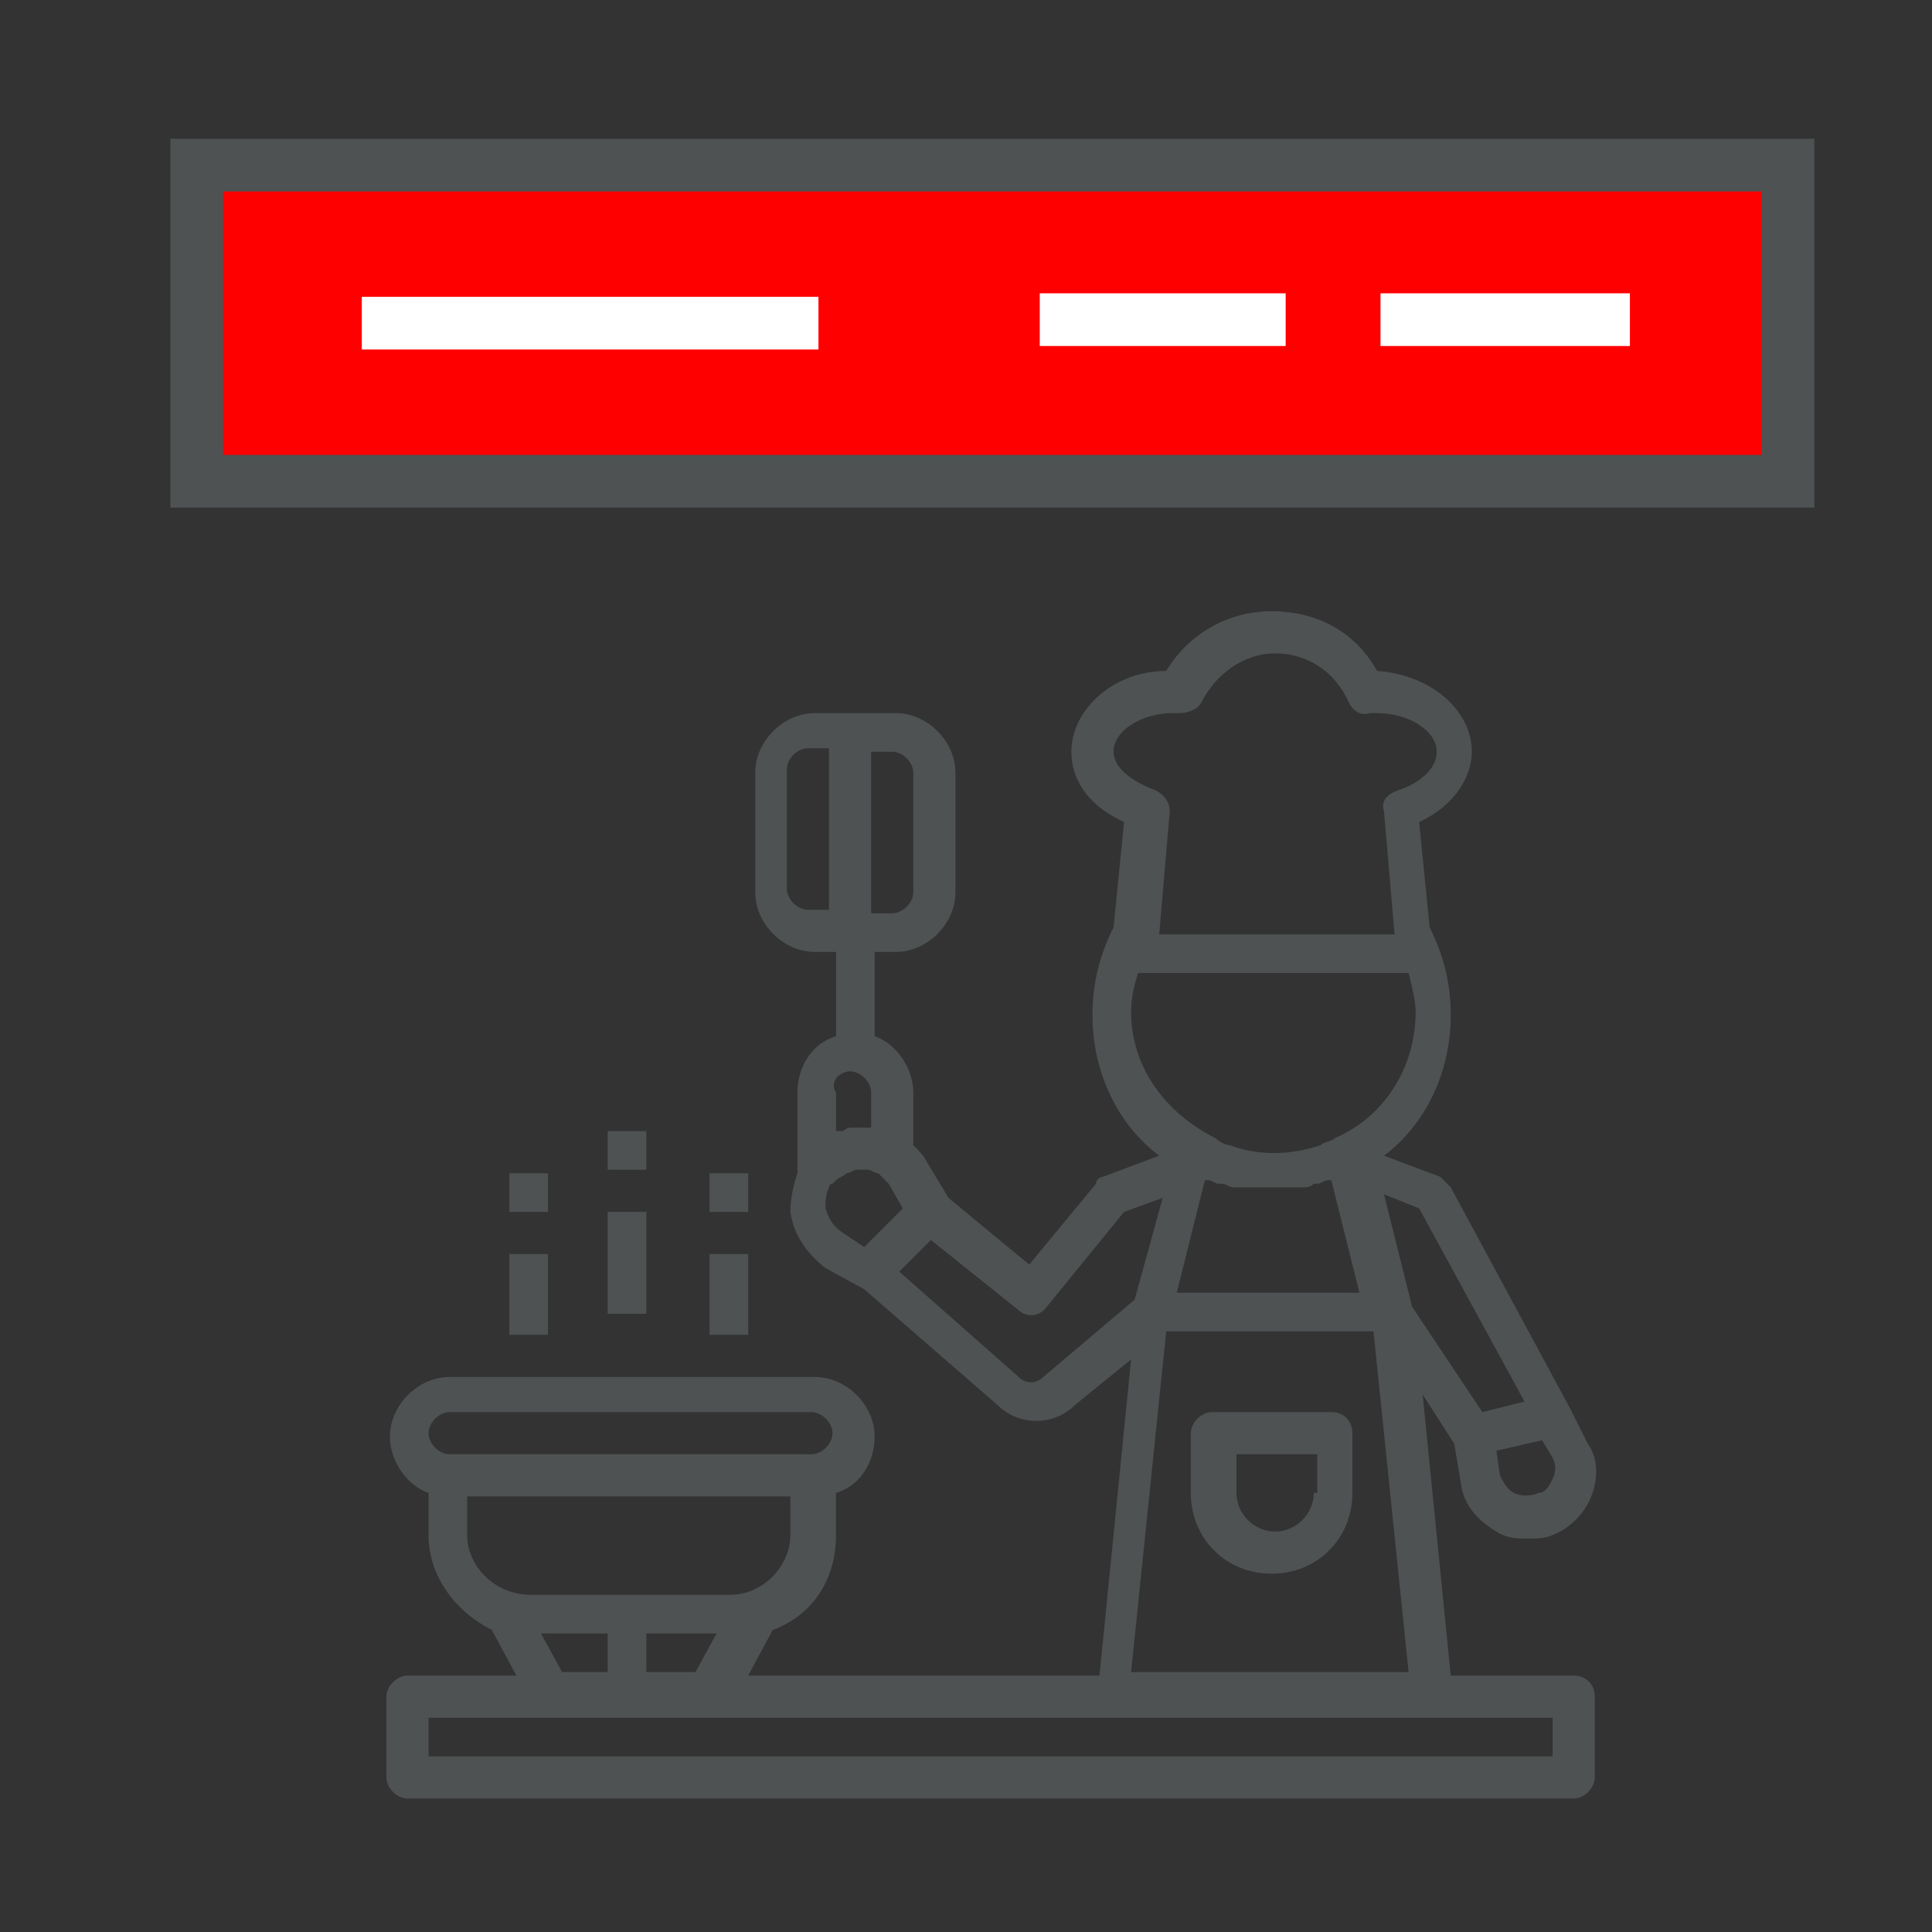
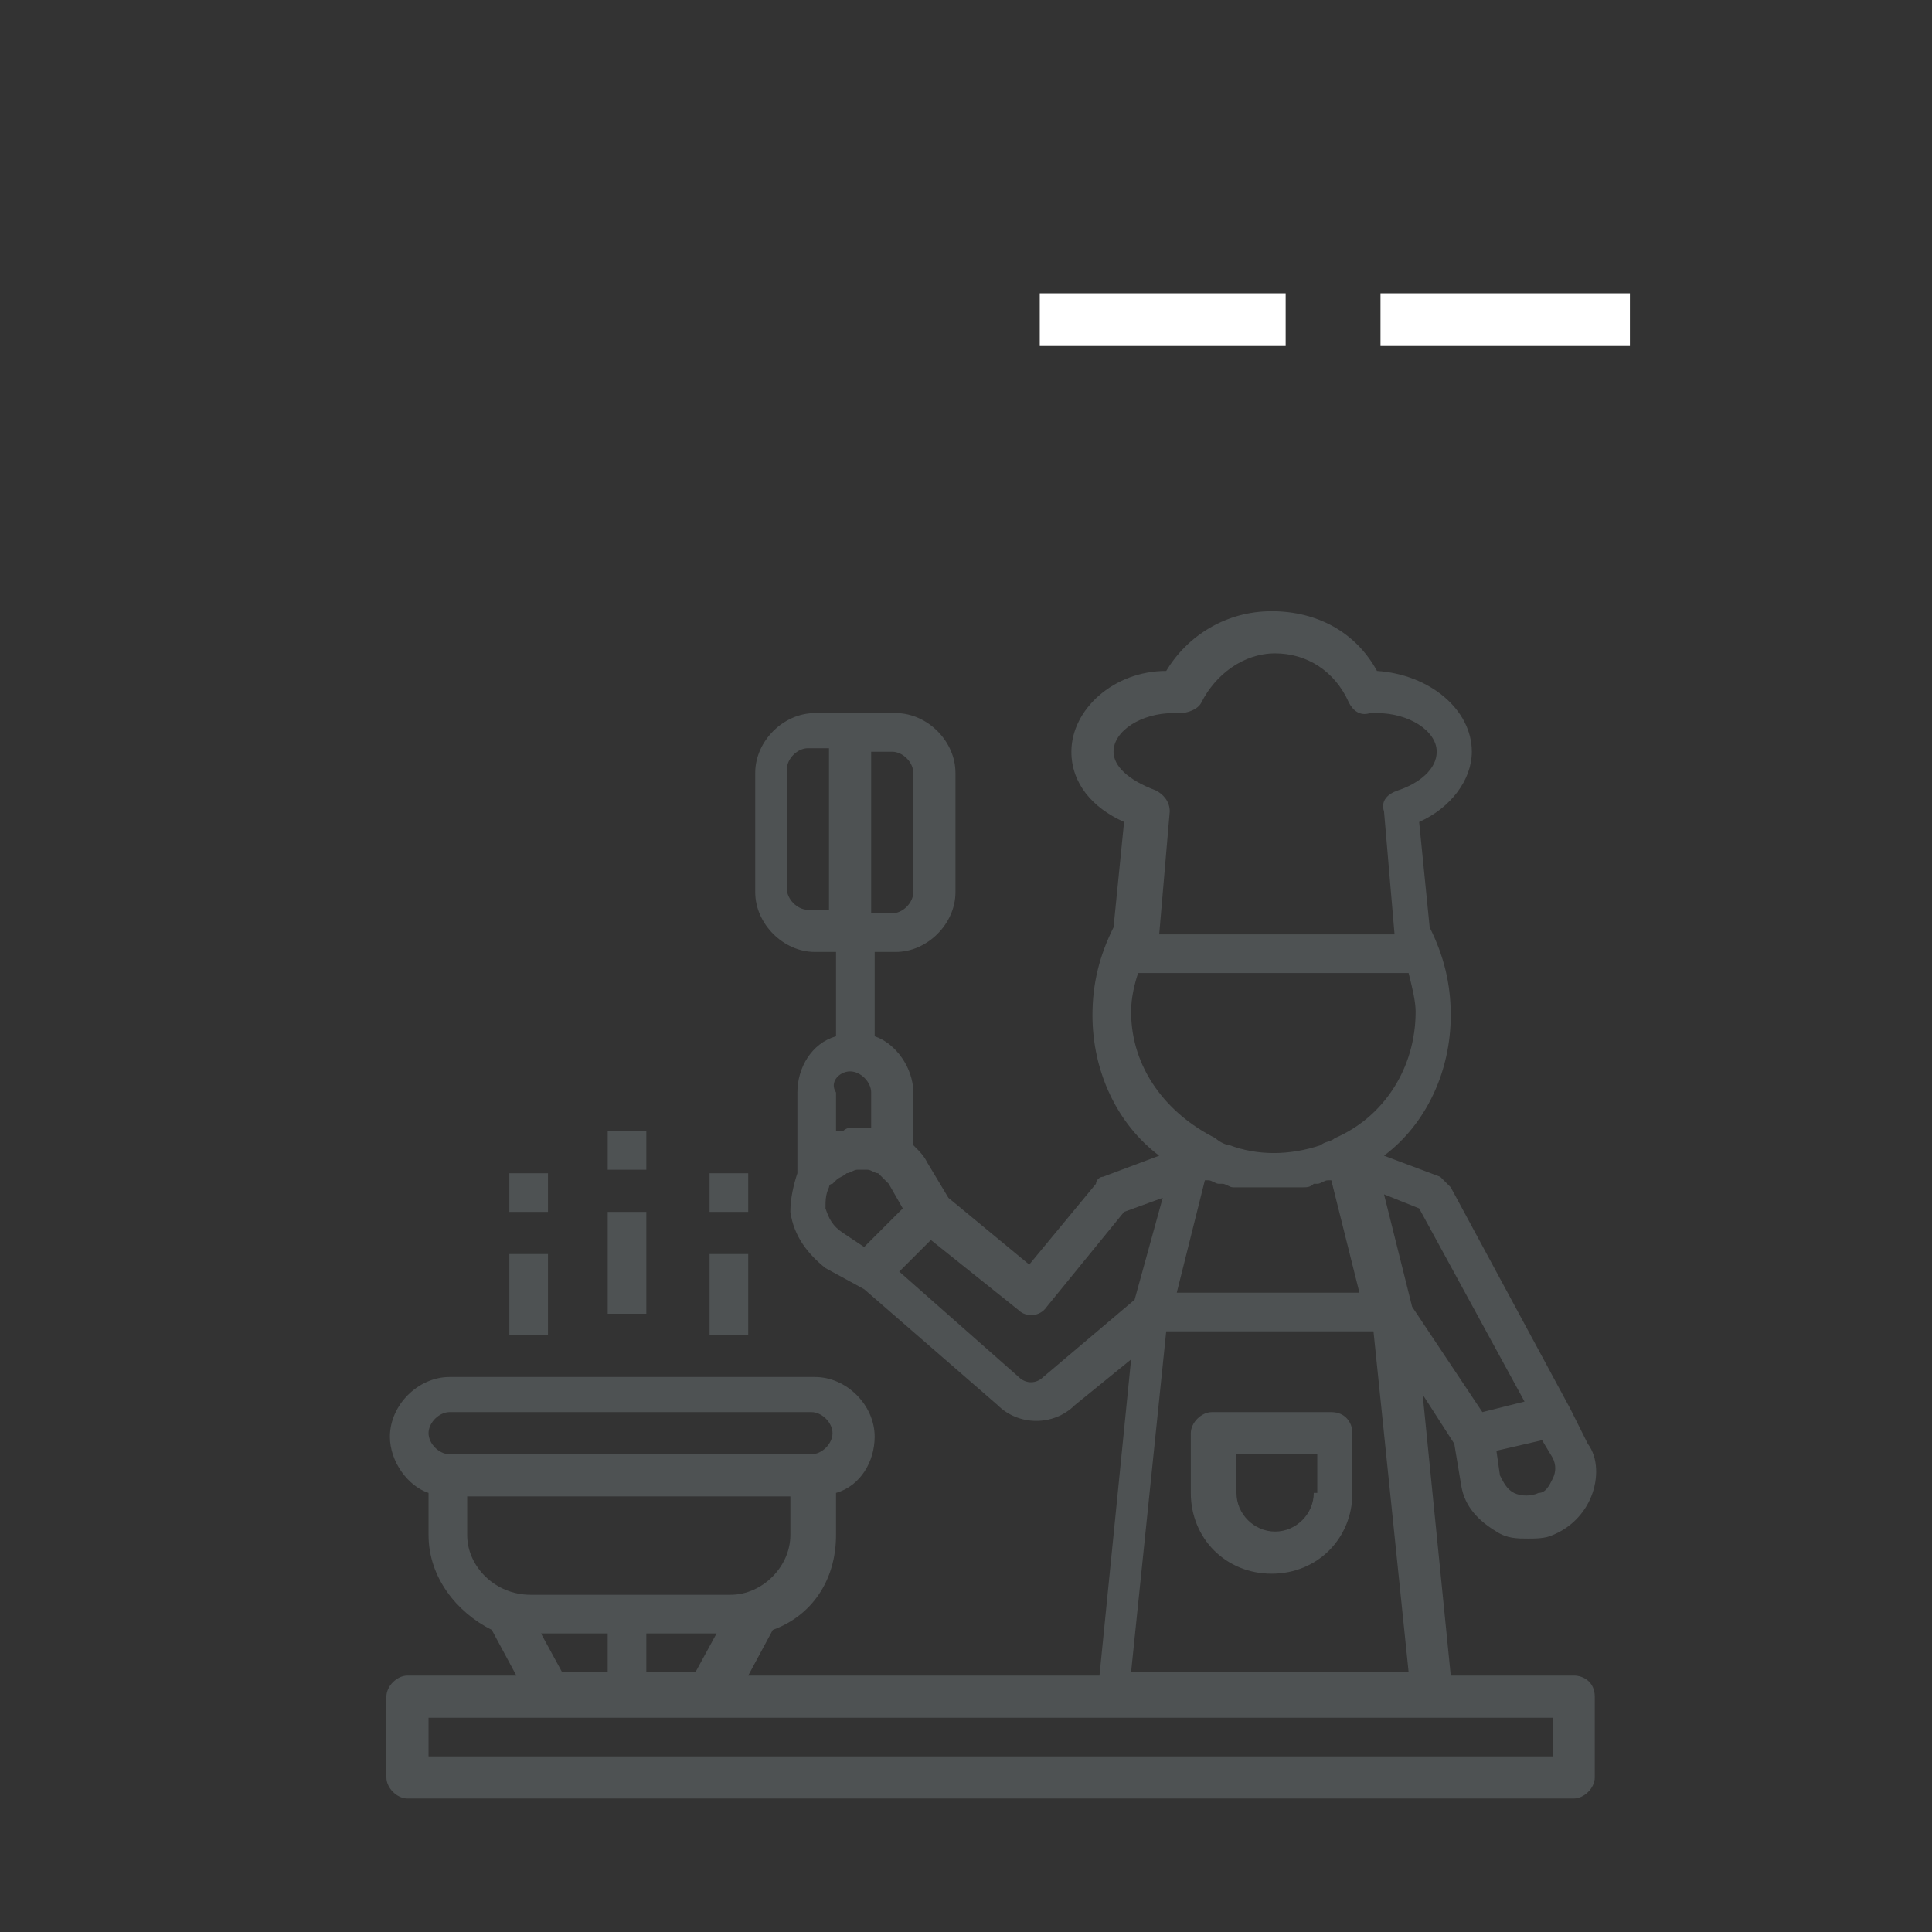
<svg xmlns="http://www.w3.org/2000/svg" version="1.1" id="Layer_1" x="0px" y="0px" viewBox="0 0 55 55" style="enable-background:new 0 0 55 55;" xml:space="preserve">
  <rect x="0" y="0" width="55" height="55" fill="#333333" stroke="none" />
  <style type="text/css">
	.st0{fill:#FF0000;stroke:#4E5253;stroke-width:1.5;stroke-miterlimit:10;}
	.st1{fill:#4E5253;}
	.st2{fill:#FF0000;stroke:#FFFFFF;stroke-width:1.5;stroke-miterlimit:10;}
</style>
  <g>
-     <polygon class="st0" points="5.6,4.7 9.8,4.7 45.6,4.7 50.9,4.7 50.9,13.7 5.6,13.7  " />
    <g>
      <g>
        <g>
          <path class="st1" d="M44.8,47.7h-3.5l-0.8-8l0.9,1.4l0.2,1.2c0.1,0.6,0.5,1,1,1.3c0.3,0.2,0.6,0.2,0.9,0.2c0.2,0,0.5,0,0.7-0.1      c0.5-0.2,0.9-0.6,1.1-1.1c0.2-0.5,0.2-1.1-0.1-1.5l-0.5-1c0,0,0,0,0,0c0,0,0,0,0,0l-3.4-6.3c-0.1-0.1-0.2-0.2-0.3-0.3l-1.6-0.6      c1.2-0.9,1.9-2.4,1.9-4c0-0.9-0.2-1.7-0.6-2.5l-0.3-3c0.9-0.4,1.5-1.2,1.5-2c0-1.2-1.2-2.2-2.7-2.3c-0.6-1.1-1.7-1.7-3-1.7      s-2.4,0.7-3,1.7c-1.5,0-2.7,1.1-2.7,2.3c0,0.9,0.6,1.6,1.5,2l-0.3,3c-0.4,0.8-0.6,1.6-0.6,2.5c0,1.6,0.7,3.1,1.9,4l-1.6,0.6      c-0.1,0-0.2,0.1-0.2,0.2L29.3,36l-2.3-1.9l-0.6-1c-0.1-0.2-0.2-0.3-0.4-0.5v-1.5c0-0.7-0.5-1.4-1.1-1.6v-2.4h0.6      c0.9,0,1.7-0.8,1.7-1.7v-3.4c0-0.9-0.8-1.7-1.7-1.7h-2.3c-0.9,0-1.7,0.8-1.7,1.7v3.4c0,0.9,0.8,1.7,1.7,1.7h0.6v2.4      c-0.7,0.2-1.1,0.9-1.1,1.6v2.3c0,0,0,0,0,0c-0.1,0.3-0.2,0.7-0.2,1.1c0.1,0.7,0.5,1.2,1,1.6l1.1,0.6l3.8,3.3      c0.6,0.6,1.6,0.6,2.2,0l1.6-1.3l-0.9,9h-10l0.7-1.3c1.1-0.4,1.8-1.4,1.8-2.7v-1.2c0.7-0.2,1.1-0.9,1.1-1.6      c0-0.9-0.8-1.7-1.7-1.7H12.8c-0.9,0-1.7,0.8-1.7,1.7c0,0.7,0.5,1.4,1.1,1.6v1.2c0,1.2,0.8,2.2,1.8,2.7l0.7,1.3h-3.1      c-0.3,0-0.6,0.3-0.6,0.6v2.3c0,0.3,0.3,0.6,0.6,0.6h33.2c0.3,0,0.6-0.3,0.6-0.6v-2.3C45.4,47.9,45.1,47.7,44.8,47.7z M23.6,25.9      h-0.6c-0.3,0-0.6-0.3-0.6-0.6v-3.4c0-0.3,0.3-0.6,0.6-0.6h0.6V25.9z M44.2,41.5c0.1,0.2,0.1,0.4,0,0.6c-0.1,0.2-0.2,0.4-0.4,0.4      c-0.2,0.1-0.5,0.1-0.7,0c-0.2-0.1-0.3-0.3-0.4-0.5l-0.1-0.7l1.3-0.3L44.2,41.5z M40.4,34.4l3,5.5l-1.2,0.3l-2-3L39.4,34      L40.4,34.4z M39.1,37.9l1,9.7h-7.9l1-9.7H39.1z M33.5,36.8l0.8-3.2c0,0,0,0,0.1,0c0.1,0,0.2,0.1,0.3,0.1c0,0,0.1,0,0.1,0      c0.1,0,0.2,0.1,0.3,0.1c0.1,0,0.1,0,0.2,0c0.1,0,0.2,0,0.3,0c0.1,0,0.1,0,0.2,0c0.1,0,0.2,0,0.3,0c0.1,0,0.2,0,0.3,0      c0.1,0,0.1,0,0.2,0c0.1,0,0.2,0,0.3,0c0.1,0,0.1,0,0.2,0c0.1,0,0.2,0,0.3-0.1c0,0,0.1,0,0.1,0c0.1,0,0.2-0.1,0.3-0.1      c0,0,0,0,0.1,0l0.8,3.2H33.5z M31.7,21.4c0-0.6,0.8-1.1,1.7-1.1c0,0,0.1,0,0.1,0l0.1,0c0.2,0,0.5-0.1,0.6-0.3      c0.4-0.8,1.2-1.4,2.1-1.4c0.9,0,1.7,0.5,2.1,1.4c0.1,0.2,0.3,0.4,0.6,0.3l0.1,0c0,0,0.1,0,0.1,0c0.9,0,1.7,0.5,1.7,1.1      c0,0.5-0.5,0.9-1.1,1.1c-0.3,0.1-0.5,0.3-0.4,0.6l0.3,3.5h-6.7l0.3-3.5c0-0.3-0.2-0.5-0.4-0.6C32.1,22.2,31.7,21.8,31.7,21.4z       M32.2,28.8c0-0.4,0.1-0.8,0.2-1.1h7.7c0.1,0.4,0.2,0.8,0.2,1.1c0,1.6-0.9,3-2.3,3.6c-0.1,0.1-0.3,0.1-0.4,0.2c0,0,0,0,0,0      c-0.9,0.3-1.8,0.3-2.6,0c0,0,0,0,0,0c-0.1,0-0.3-0.1-0.4-0.2C33.2,31.7,32.2,30.4,32.2,28.8z M24.8,21.4h0.6      c0.3,0,0.6,0.3,0.6,0.6v3.4c0,0.3-0.3,0.6-0.6,0.6h-0.6V21.4z M24.2,30.5c0.3,0,0.6,0.3,0.6,0.6v1c0,0,0,0,0,0c0,0,0,0,0,0      c0,0-0.1,0-0.1,0c-0.1,0-0.2,0-0.3,0c0,0-0.1,0-0.1,0c-0.1,0-0.2,0-0.3,0.1c0,0-0.1,0-0.1,0c0,0,0,0-0.1,0v-1.1h0      C23.6,30.8,23.9,30.5,24.2,30.5z M24,35.1c-0.3-0.2-0.4-0.4-0.5-0.7c0-0.2,0-0.4,0.1-0.6c0,0,0,0,0,0c0,0,0-0.1,0.1-0.1      c0,0,0.1-0.1,0.1-0.1c0.1-0.1,0.2-0.1,0.3-0.2c0,0,0,0,0,0c0.1,0,0.2-0.1,0.3-0.1c0,0,0,0,0,0c0.1,0,0.2,0,0.3,0c0,0,0,0,0,0      c0.1,0,0.2,0.1,0.3,0.1c0,0,0,0,0,0c0.1,0.1,0.2,0.2,0.3,0.3l0.4,0.7l-1.1,1.1L24,35.1z M29.7,39.2c-0.2,0.2-0.5,0.2-0.7,0      l-3.4-3l0.9-0.9l2.5,2c0.2,0.2,0.6,0.2,0.8-0.1l2.2-2.7l1.1-0.4L32.3,37L29.7,39.2z M12.8,41.4c-0.3,0-0.6-0.3-0.6-0.6      s0.3-0.6,0.6-0.6h10.3c0.3,0,0.6,0.3,0.6,0.6s-0.3,0.6-0.6,0.6H12.8z M13.3,43.7v-1.1h9.2v1.1c0,0.9-0.8,1.7-1.7,1.7h-5.7      C14.1,45.4,13.3,44.6,13.3,43.7z M20.4,46.5l-0.6,1.1h-1.4v-1.1H20.4z M17.3,46.5v1.1H16l-0.6-1.1H17.3z M44.2,50h-32v-1.1h3.4      h4.6h11.4h9.2h3.4V50z" />
        </g>
      </g>
      <g>
        <g>
          <path class="st1" d="M37.9,40.2h-3.4c-0.3,0-0.6,0.3-0.6,0.6v1.7c0,1.3,1,2.3,2.3,2.3c1.3,0,2.3-1,2.3-2.3v-1.7      C38.5,40.5,38.3,40.2,37.9,40.2z M37.4,42.5c0,0.6-0.5,1.1-1.1,1.1s-1.1-0.5-1.1-1.1v-1.1h2.3V42.5z" />
        </g>
      </g>
      <g>
        <g>
          <rect x="17.3" y="34.5" class="st1" width="1.1" height="2.9" />
        </g>
      </g>
      <g>
        <g>
          <rect x="20.2" y="35.7" class="st1" width="1.1" height="2.3" />
        </g>
      </g>
      <g>
        <g>
          <rect x="14.5" y="35.7" class="st1" width="1.1" height="2.3" />
        </g>
      </g>
      <g>
        <g>
          <rect x="17.3" y="32.2" class="st1" width="1.1" height="1.1" />
        </g>
      </g>
      <g>
        <g>
          <rect x="14.5" y="33.4" class="st1" width="1.1" height="1.1" />
        </g>
      </g>
      <g>
        <g>
          <rect x="20.2" y="33.4" class="st1" width="1.1" height="1.1" />
        </g>
      </g>
    </g>
    <g>
-       <line class="st2" x1="10.3" y1="9.2" x2="23.3" y2="9.2" />
      <line class="st2" x1="29.6" y1="9.1" x2="36.6" y2="9.1" />
      <line class="st2" x1="39.3" y1="9.1" x2="46.4" y2="9.1" />
    </g>
  </g>
</svg>